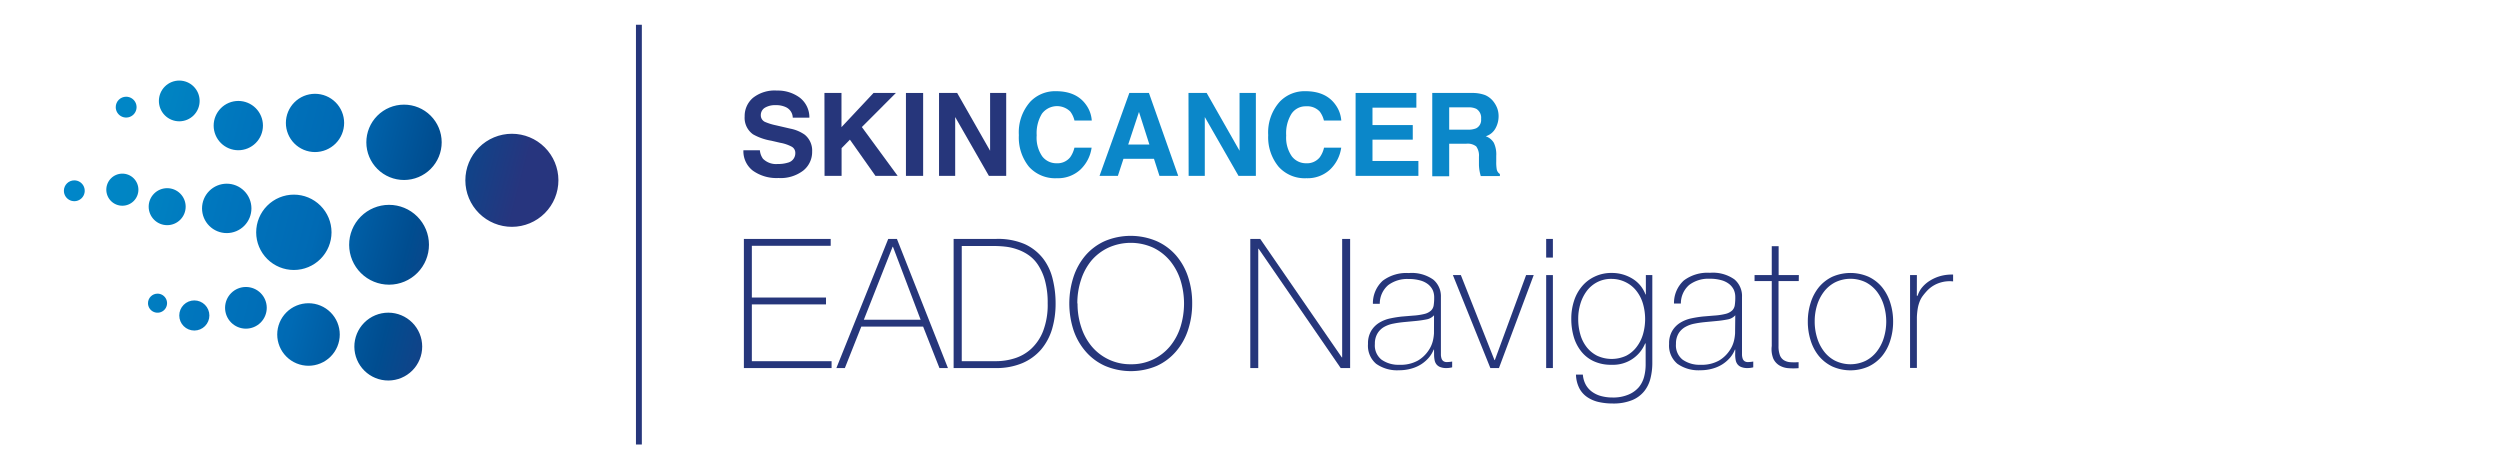
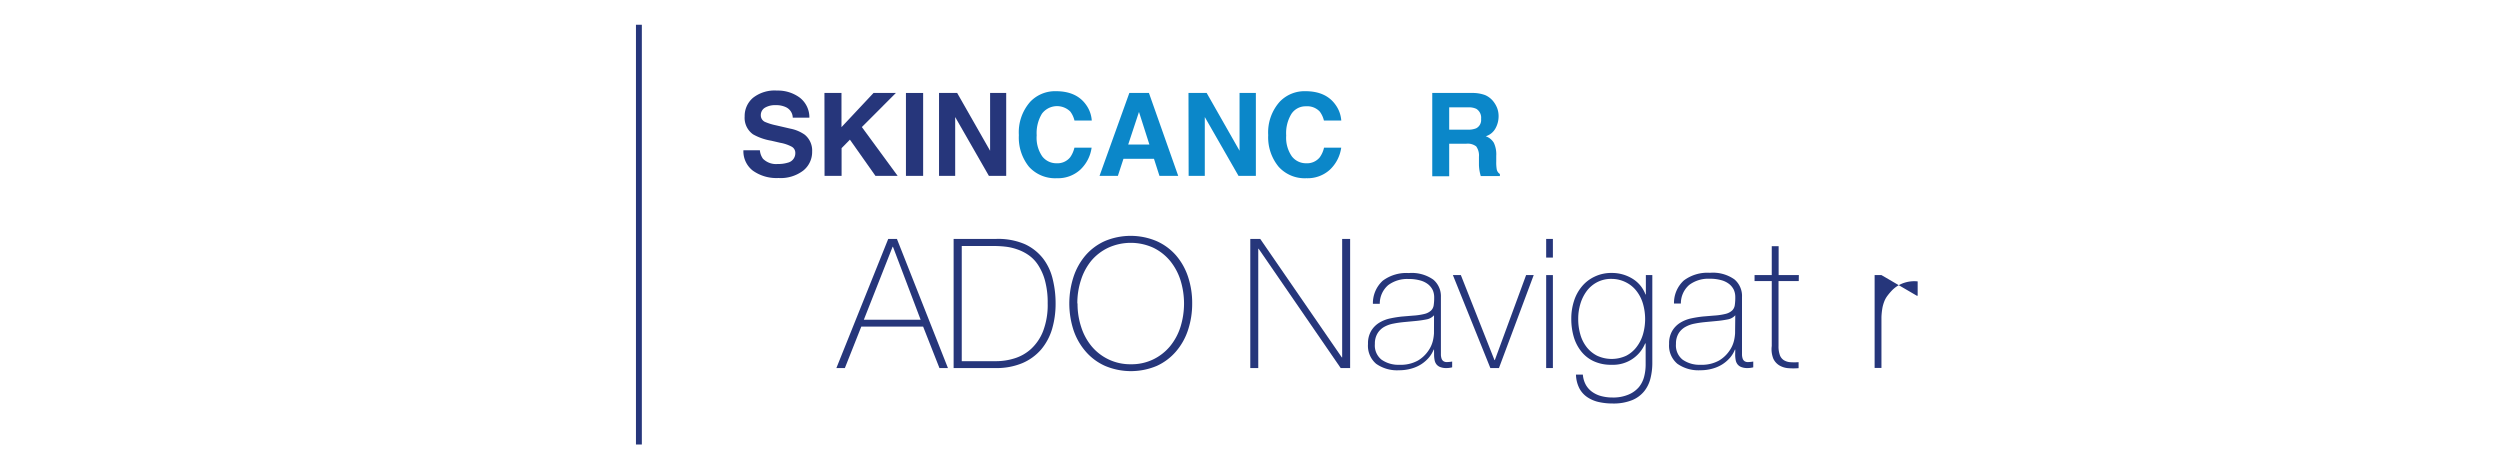
<svg xmlns="http://www.w3.org/2000/svg" viewBox="0 0 479.75 89.58">
  <defs>
    <style>.cls-1{fill:none;}.cls-2{fill:#26367b;}.cls-3{fill:#0b87c9;}.cls-4{clip-path:url(#clip-path);}.cls-5{fill:url(#Unbenannter_Verlauf_2);}</style>
    <clipPath id="clip-path">
      <path d="M68,66.56A6.51,6.51,0,1,0,74.52,60,6.52,6.52,0,0,0,68,66.56m-14.8-2.37a6,6,0,1,0,6-6,6,6,0,0,0-6,6m-18.8-3.64a2.89,2.89,0,1,0,2.89-2.9,2.89,2.89,0,0,0-2.89,2.9m-6-2.36a1.83,1.83,0,1,0,1.83-1.84,1.83,1.83,0,0,0-1.83,1.84m14.79.88a4,4,0,1,0,4-4,4,4,0,0,0-4,4M67,47a7.66,7.66,0,1,0,7.65-7.69A7.66,7.66,0,0,0,67,47M49.16,44.6a7.23,7.23,0,1,0,7.23-7.25,7.24,7.24,0,0,0-7.23,7.25M28.53,39.67a3.55,3.55,0,1,0,3.55-3.56,3.55,3.55,0,0,0-3.55,3.56M38.77,40a4.74,4.74,0,1,0,4.73-4.75A4.74,4.74,0,0,0,38.77,40M12.26,36.61a2,2,0,1,0,2-2,2,2,0,0,0-2,2m8.14-.21a3.08,3.08,0,1,0,3.08-3.08A3.08,3.08,0,0,0,20.4,36.4m68.9-1.78a8.93,8.93,0,1,0,8.92-8.95,8.94,8.94,0,0,0-8.92,8.95m-19-7.29a7.23,7.23,0,1,0,7.22-7.25,7.23,7.23,0,0,0-7.22,7.25M41,24.12a4.73,4.73,0,1,0,4.73-4.75A4.74,4.74,0,0,0,41,24.12M22.21,20.56a2,2,0,1,0,2-2,2,2,0,0,0-2,2m32.65,3A5.59,5.59,0,1,0,60.44,18a5.59,5.59,0,0,0-5.58,5.6M34.41,15.46a3.91,3.91,0,1,0,3.9,3.91A3.91,3.91,0,0,0,34.41,15.46Z" class="cls-1" />
    </clipPath>
    <linearGradient gradientUnits="userSpaceOnUse" gradientTransform="matrix(0, 86.29, 86.29, 0, 112456.4, 2448.33)" y2="-1302.49" x2="-27.43" y1="-1302.49" x1="-28.47" id="Unbenannter_Verlauf_2">
      <stop stop-color="#0087cc" offset="0" />
      <stop stop-color="#0087cc" offset="0.01" />
      <stop stop-color="#0085c3" offset="0.2" />
      <stop stop-color="#0075bd" offset="0.4" />
      <stop stop-color="#006ab4" offset="0.6" />
      <stop stop-color="#004d90" offset="0.8" />
      <stop stop-color="#27357e" offset="1" />
    </linearGradient>
  </defs>
  <g data-name="Ebene 3" id="Ebene_3">
    <path d="M145.82,28.84a3.24,3.24,0,0,0,.6,1.63,3.55,3.55,0,0,0,2.83,1,6.17,6.17,0,0,0,1.95-.26,1.85,1.85,0,0,0,1.42-1.85,1.34,1.34,0,0,0-.69-1.21,7.43,7.43,0,0,0-2.21-.75L148,27a10.61,10.61,0,0,1-3.49-1.22,3.88,3.88,0,0,1-1.61-3.44,4.58,4.58,0,0,1,1.58-3.55,6.69,6.69,0,0,1,4.62-1.41,7.08,7.08,0,0,1,4.34,1.33,4.77,4.77,0,0,1,1.88,3.87h-3.19a2.27,2.27,0,0,0-1.29-2,4.34,4.34,0,0,0-2-.4,3.75,3.75,0,0,0-2.1.52A1.64,1.64,0,0,0,146,22.1a1.38,1.38,0,0,0,.77,1.28,10.61,10.61,0,0,0,2.11.66l2.8.65a7.18,7.18,0,0,1,2.75,1.16,3.92,3.92,0,0,1,1.42,3.25,4.55,4.55,0,0,1-1.69,3.62,7.11,7.11,0,0,1-4.76,1.44,7.82,7.82,0,0,1-4.94-1.42,4.7,4.7,0,0,1-1.8-3.9Z" class="cls-2" />
    <path d="M158.21,17.84h3.27V24.4l6.15-6.56h4.29l-6.53,6.54,6.87,9.37H168l-4.9-6.95-1.6,1.63v5.32h-3.27Z" class="cls-2" />
    <path d="M177.15,33.75h-3.3V17.84h3.3Z" class="cls-2" />
    <path d="M180.2,17.84h3.48L190,28.93V17.84h3.09V33.75h-3.32L183.3,22.46V33.75h-3.1Z" class="cls-2" />
    <path d="M197.73,19.5a6.58,6.58,0,0,1,4.89-2c2.65,0,4.58.88,5.81,2.63a5.81,5.81,0,0,1,1.08,3h-3.32a4.57,4.57,0,0,0-.81-1.73,3.62,3.62,0,0,0-5.44.43,7.17,7.17,0,0,0-1,4.14A6.29,6.29,0,0,0,200,30a3.41,3.41,0,0,0,2.75,1.33,3.13,3.13,0,0,0,2.61-1.14,5.17,5.17,0,0,0,.82-1.85h3.3a7.16,7.16,0,0,1-2.18,4.23,6.34,6.34,0,0,1-4.5,1.63,6.76,6.76,0,0,1-5.34-2.2,8.92,8.92,0,0,1-1.94-6.07A8.83,8.83,0,0,1,197.73,19.5Z" class="cls-3" />
    <path d="M216.72,17.84h3.76l5.62,15.91h-3.6l-1.05-3.27h-5.86l-1.07,3.27H211Zm-.22,9.9h4.07l-2-6.26Z" class="cls-3" />
    <path d="M228.07,17.84h3.49l6.31,11.09V17.84H241V33.75h-3.33l-6.47-11.29V33.75h-3.1Z" class="cls-3" />
    <path d="M245.6,19.5a6.58,6.58,0,0,1,4.89-2c2.65,0,4.58.88,5.81,2.63a5.83,5.83,0,0,1,1.09,3h-3.33a4.57,4.57,0,0,0-.81-1.73,3.27,3.27,0,0,0-2.63-1,3.24,3.24,0,0,0-2.8,1.46,7.1,7.1,0,0,0-1,4.14,6.29,6.29,0,0,0,1.08,4,3.41,3.41,0,0,0,2.75,1.33,3.13,3.13,0,0,0,2.61-1.14,5,5,0,0,0,.82-1.85h3.3a7.16,7.16,0,0,1-2.18,4.23,6.34,6.34,0,0,1-4.5,1.63,6.72,6.72,0,0,1-5.33-2.2,8.87,8.87,0,0,1-2-6.07A8.83,8.83,0,0,1,245.6,19.5Z" class="cls-3" />
-     <path d="M271.8,20.66h-8.42V24h7.73V26.8h-7.73v4.09h8.81v2.86H260.14V17.84H271.8Z" class="cls-3" />
    <path d="M285,18.25a4.11,4.11,0,0,1,1.49,1.11,5.07,5.07,0,0,1,.8,1.34,4.4,4.4,0,0,1,.29,1.67A4.77,4.77,0,0,1,287,24.6a3.18,3.18,0,0,1-1.89,1.55,2.92,2.92,0,0,1,1.56,1.26,5.15,5.15,0,0,1,.46,2.48V31a7.85,7.85,0,0,0,.09,1.48,1.36,1.36,0,0,0,.61.91v.4h-3.67c-.1-.36-.17-.64-.21-.86a7.66,7.66,0,0,1-.14-1.37l0-1.47a3,3,0,0,0-.53-2,2.67,2.67,0,0,0-1.89-.51H278.1v6.24h-3.25V17.84h7.61A6.94,6.94,0,0,1,285,18.25ZM278.1,20.6v4.28h3.58a3.87,3.87,0,0,0,1.6-.26,1.78,1.78,0,0,0,.94-1.79,2,2,0,0,0-.91-1.94,3.26,3.26,0,0,0-1.54-.29Z" class="cls-3" />
    <path d="M239.93,45.85h1.91l15.65,22.73h.07V45.85h1.53V70.63h-1.81l-15.75-22.9h-.07v22.9h-1.53Z" class="cls-2" />
    <path d="M275.19,67.09h-.07a5.59,5.59,0,0,1-.9,1.51,6.83,6.83,0,0,1-1.44,1.27,6.92,6.92,0,0,1-1.93.86,8.36,8.36,0,0,1-2.36.32,6.93,6.93,0,0,1-4.41-1.24,4.53,4.53,0,0,1-1.56-3.8,4.68,4.68,0,0,1,.63-2.55,4.62,4.62,0,0,1,1.58-1.56,6.71,6.71,0,0,1,2.11-.81,21.51,21.51,0,0,1,2.24-.35l2.05-.17a12.26,12.26,0,0,0,2.24-.33,2.84,2.84,0,0,0,1.23-.63,1.76,1.76,0,0,0,.52-1,9.78,9.78,0,0,0,.1-1.56,3.4,3.4,0,0,0-.27-1.36,3.24,3.24,0,0,0-.87-1.11,4.22,4.22,0,0,0-1.53-.76,8,8,0,0,0-2.29-.28,6.07,6.07,0,0,0-3.87,1.18,4.68,4.68,0,0,0-1.61,3.58h-1.32a5.84,5.84,0,0,1,1.89-4.43,7.55,7.55,0,0,1,5-1.47,7.16,7.16,0,0,1,4.7,1.26A4.16,4.16,0,0,1,276.51,57V67.33c0,.26,0,.51,0,.77a2.49,2.49,0,0,0,.12.69,1,1,0,0,0,.34.5,1.12,1.12,0,0,0,.7.19,6.19,6.19,0,0,0,1-.1v1.11a4.32,4.32,0,0,1-1.08.14,3.11,3.11,0,0,1-1.26-.21,1.68,1.68,0,0,1-.71-.55,1.87,1.87,0,0,1-.33-.82,5.38,5.38,0,0,1-.09-1Zm0-6.59a2.53,2.53,0,0,1-1.48.8,20.45,20.45,0,0,1-2.2.31l-2.22.21c-.65.07-1.3.16-1.94.29a5.76,5.76,0,0,0-1.76.64A3.53,3.53,0,0,0,264.33,64a3.77,3.77,0,0,0-.49,2A3.48,3.48,0,0,0,265.09,69a5.58,5.58,0,0,0,3.44,1,6.79,6.79,0,0,0,3.57-.81,6.31,6.31,0,0,0,2-1.88,5.66,5.66,0,0,0,.89-2,8.19,8.19,0,0,0,.19-1.33Z" class="cls-2" />
    <path d="M287.65,70.63H286l-7.19-17.84h1.53l6.45,16.31h.07l6-16.31h1.46Z" class="cls-2" />
    <path d="M296.71,49.43V45.85H298v3.58Zm0,21.2V52.79H298V70.63Z" class="cls-2" />
    <path d="M317.08,52.79v16.9a12.12,12.12,0,0,1-.35,2.9,6.37,6.37,0,0,1-1.2,2.48,5.8,5.8,0,0,1-2.33,1.72,9.55,9.55,0,0,1-3.78.64,11.92,11.92,0,0,1-2.66-.29,6.43,6.43,0,0,1-2.18-.94,4.69,4.69,0,0,1-1.51-1.7,6.13,6.13,0,0,1-.64-2.62h1.32a4.8,4.8,0,0,0,.59,2,4.17,4.17,0,0,0,1.27,1.37,5.24,5.24,0,0,0,1.75.78,8.18,8.18,0,0,0,2.08.25,7.45,7.45,0,0,0,3.07-.56,5.27,5.27,0,0,0,2-1.44,5.2,5.2,0,0,0,1-2,9.24,9.24,0,0,0,.29-2.27v-4.1h-.1A6.64,6.64,0,0,1,309.25,70a7.8,7.8,0,0,1-3.41-.68,6.58,6.58,0,0,1-2.39-1.87A8.18,8.18,0,0,1,302,64.63a12.39,12.39,0,0,1-.47-3.47,11,11,0,0,1,.51-3.37A8.18,8.18,0,0,1,303.54,55,7.07,7.07,0,0,1,306,53.09a7.34,7.34,0,0,1,3.32-.71,7.48,7.48,0,0,1,3.9,1.07,6,6,0,0,1,2.55,3.06h.07V52.79Zm-7.81.73a5.77,5.77,0,0,0-2.83.66,5.93,5.93,0,0,0-2,1.74,7.9,7.9,0,0,0-1.18,2.44,9.87,9.87,0,0,0-.4,2.8,10.58,10.58,0,0,0,.4,3,7,7,0,0,0,1.22,2.45,6,6,0,0,0,2,1.65,6.63,6.63,0,0,0,5.6,0,5.87,5.87,0,0,0,2-1.7,7.41,7.41,0,0,0,1.22-2.45,10.6,10.6,0,0,0,0-5.77,7.22,7.22,0,0,0-1.22-2.45,5.81,5.81,0,0,0-2-1.68A6.1,6.1,0,0,0,309.27,53.52Z" class="cls-2" />
    <path d="M333,67.09h-.07a5.59,5.59,0,0,1-.9,1.51,6.83,6.83,0,0,1-1.44,1.27,6.92,6.92,0,0,1-1.93.86,8.36,8.36,0,0,1-2.36.32,7,7,0,0,1-4.41-1.24A4.53,4.53,0,0,1,320.3,66a4.68,4.68,0,0,1,.63-2.55,4.62,4.62,0,0,1,1.58-1.56,6.71,6.71,0,0,1,2.11-.81,21.51,21.51,0,0,1,2.24-.35l2.05-.17a12.26,12.26,0,0,0,2.24-.33,2.84,2.84,0,0,0,1.23-.63,1.76,1.76,0,0,0,.52-1A9.78,9.78,0,0,0,333,57a3.4,3.4,0,0,0-.27-1.36,3.24,3.24,0,0,0-.87-1.11,4.22,4.22,0,0,0-1.53-.76,8,8,0,0,0-2.29-.28,6.07,6.07,0,0,0-3.87,1.18,4.68,4.68,0,0,0-1.61,3.58h-1.32a5.84,5.84,0,0,1,1.89-4.43,7.55,7.55,0,0,1,5-1.47,7.16,7.16,0,0,1,4.7,1.26A4.16,4.16,0,0,1,334.29,57V67.33c0,.26,0,.51,0,.77a2.49,2.49,0,0,0,.12.69,1,1,0,0,0,.34.5,1.12,1.12,0,0,0,.7.19,6.19,6.19,0,0,0,1-.1v1.11a4.32,4.32,0,0,1-1.08.14,3.11,3.11,0,0,1-1.26-.21,1.68,1.68,0,0,1-.71-.55,1.87,1.87,0,0,1-.33-.82,5.38,5.38,0,0,1-.09-1Zm0-6.59a2.53,2.53,0,0,1-1.47.8,20.65,20.65,0,0,1-2.21.31l-2.22.21c-.65.07-1.3.16-1.94.29a5.76,5.76,0,0,0-1.76.64A3.53,3.53,0,0,0,322.11,64a3.77,3.77,0,0,0-.49,2A3.48,3.48,0,0,0,322.87,69a5.58,5.58,0,0,0,3.44,1,6.79,6.79,0,0,0,3.57-.81,6.31,6.31,0,0,0,2-1.88,5.66,5.66,0,0,0,.89-2,8.19,8.19,0,0,0,.19-1.33Z" class="cls-2" />
    <path d="M345.18,53.94H341.3V66.4a4.91,4.91,0,0,0,.24,1.7,1.93,1.93,0,0,0,.75,1,2.67,2.67,0,0,0,1.21.4,11,11,0,0,0,1.65,0v1.15a11.63,11.63,0,0,1-2,0,3.91,3.91,0,0,1-1.68-.52,3,3,0,0,1-1.17-1.3A4.88,4.88,0,0,1,340,66.4V53.94h-3.3V52.79H340V47.24h1.32v5.55h3.88Z" class="cls-2" />
-     <path d="M346.92,61.71a11.68,11.68,0,0,1,.54-3.59,9,9,0,0,1,1.58-3,7.61,7.61,0,0,1,2.56-2,8.67,8.67,0,0,1,7,0,7.55,7.55,0,0,1,2.57,2,9,9,0,0,1,1.58,3,11.68,11.68,0,0,1,.54,3.59,11.86,11.86,0,0,1-.54,3.61,8.82,8.82,0,0,1-1.58,3,7.62,7.62,0,0,1-2.57,2,8.57,8.57,0,0,1-7,0,7.68,7.68,0,0,1-2.56-2,8.82,8.82,0,0,1-1.58-3A11.86,11.86,0,0,1,346.92,61.71Zm1.32,0a10.41,10.41,0,0,0,.45,3.07A8.18,8.18,0,0,0,350,67.4a6.3,6.3,0,0,0,2.15,1.82,6.74,6.74,0,0,0,5.9,0,6.4,6.4,0,0,0,2.15-1.82,8.18,8.18,0,0,0,1.32-2.62,10.7,10.7,0,0,0,0-6.14A8.28,8.28,0,0,0,360.21,56a6.51,6.51,0,0,0-2.15-1.82,6.74,6.74,0,0,0-5.9,0A6.41,6.41,0,0,0,350,56a8.28,8.28,0,0,0-1.32,2.62A10.46,10.46,0,0,0,348.24,61.71Z" class="cls-2" />
-     <path d="M367.84,56.75H368a4.41,4.41,0,0,1,.88-1.63,6.15,6.15,0,0,1,1.57-1.32,7.76,7.76,0,0,1,2-.85,8.31,8.31,0,0,1,2.35-.26V54a6.13,6.13,0,0,0-2.38.21,5.8,5.8,0,0,0-2.55,1.52,11.71,11.71,0,0,0-.85,1,4.5,4.5,0,0,0-.61,1.07,7,7,0,0,0-.38,1.32,13,13,0,0,0-.18,1.74v9.75h-1.31V52.79h1.31Z" class="cls-2" />
-     <path d="M142.75,45.85h16.66v1.32H144.28V57.1h14.23v1.31H144.28v10.9h15.3v1.32H142.75Z" class="cls-2" />
+     <path d="M367.84,56.75H368V54a6.13,6.13,0,0,0-2.38.21,5.8,5.8,0,0,0-2.55,1.52,11.71,11.71,0,0,0-.85,1,4.5,4.5,0,0,0-.61,1.07,7,7,0,0,0-.38,1.32,13,13,0,0,0-.18,1.74v9.75h-1.31V52.79h1.31Z" class="cls-2" />
    <path d="M170.45,45.85h1.67l9.79,24.78h-1.63l-3.13-7.95H165.28l-3.15,7.95H160.5Zm6.22,15.51-5.31-14h-.07l-5.52,14Z" class="cls-2" />
    <path d="M183,45.85h8.12a13,13,0,0,1,5.54,1,9.44,9.44,0,0,1,3.52,2.78,10.46,10.46,0,0,1,1.85,4,19.27,19.27,0,0,1,.54,4.58,17.19,17.19,0,0,1-.67,4.91,11,11,0,0,1-2.1,3.94,9.92,9.92,0,0,1-3.6,2.62,12.8,12.8,0,0,1-5.15.95H183Zm8.19,23.46a11.8,11.8,0,0,0,3.49-.54,8.38,8.38,0,0,0,3.17-1.8,9.21,9.21,0,0,0,2.31-3.4,14.09,14.09,0,0,0,.89-5.36,16.1,16.1,0,0,0-.51-4.34,10.4,10.4,0,0,0-1.32-3,6.82,6.82,0,0,0-1.87-1.94,8.78,8.78,0,0,0-2.19-1.09,10.14,10.14,0,0,0-2.25-.51,19.36,19.36,0,0,0-2-.12h-6.35V69.31Z" class="cls-2" />
    <path d="M228.78,58.24a16,16,0,0,1-.8,5.09,12,12,0,0,1-2.31,4.12A10.69,10.69,0,0,1,222,70.21a12.76,12.76,0,0,1-9.95,0,10.67,10.67,0,0,1-3.71-2.76A12.2,12.2,0,0,1,206,63.33a16.56,16.56,0,0,1,0-10.17A12.24,12.24,0,0,1,208.32,49,10.67,10.67,0,0,1,212,46.27a12.76,12.76,0,0,1,9.95,0A10.69,10.69,0,0,1,225.67,49,12.07,12.07,0,0,1,228,53.16,15.9,15.9,0,0,1,228.78,58.24Zm-22,0a14.15,14.15,0,0,0,.7,4.51,11,11,0,0,0,2,3.7A9.62,9.62,0,0,0,217,69.9a9.53,9.53,0,0,0,4.32-.94,9.67,9.67,0,0,0,3.21-2.51,11.22,11.22,0,0,0,2-3.7,15.08,15.08,0,0,0,0-9,11.32,11.32,0,0,0-2-3.7,9.67,9.67,0,0,0-3.21-2.51,10.42,10.42,0,0,0-8.65,0A9.64,9.64,0,0,0,209.45,50a11.12,11.12,0,0,0-2,3.7A14.15,14.15,0,0,0,206.74,58.24Z" class="cls-2" />
    <g class="cls-4">
-       <rect transform="translate(1.81 90.89) rotate(-75.4)" height="106.34" width="79.68" y="-8.9" x="19.87" class="cls-5" />
-     </g>
+       </g>
    <rect height="80.55" width="1.13" y="4.75" x="122.04" class="cls-2" />
  </g>
</svg>